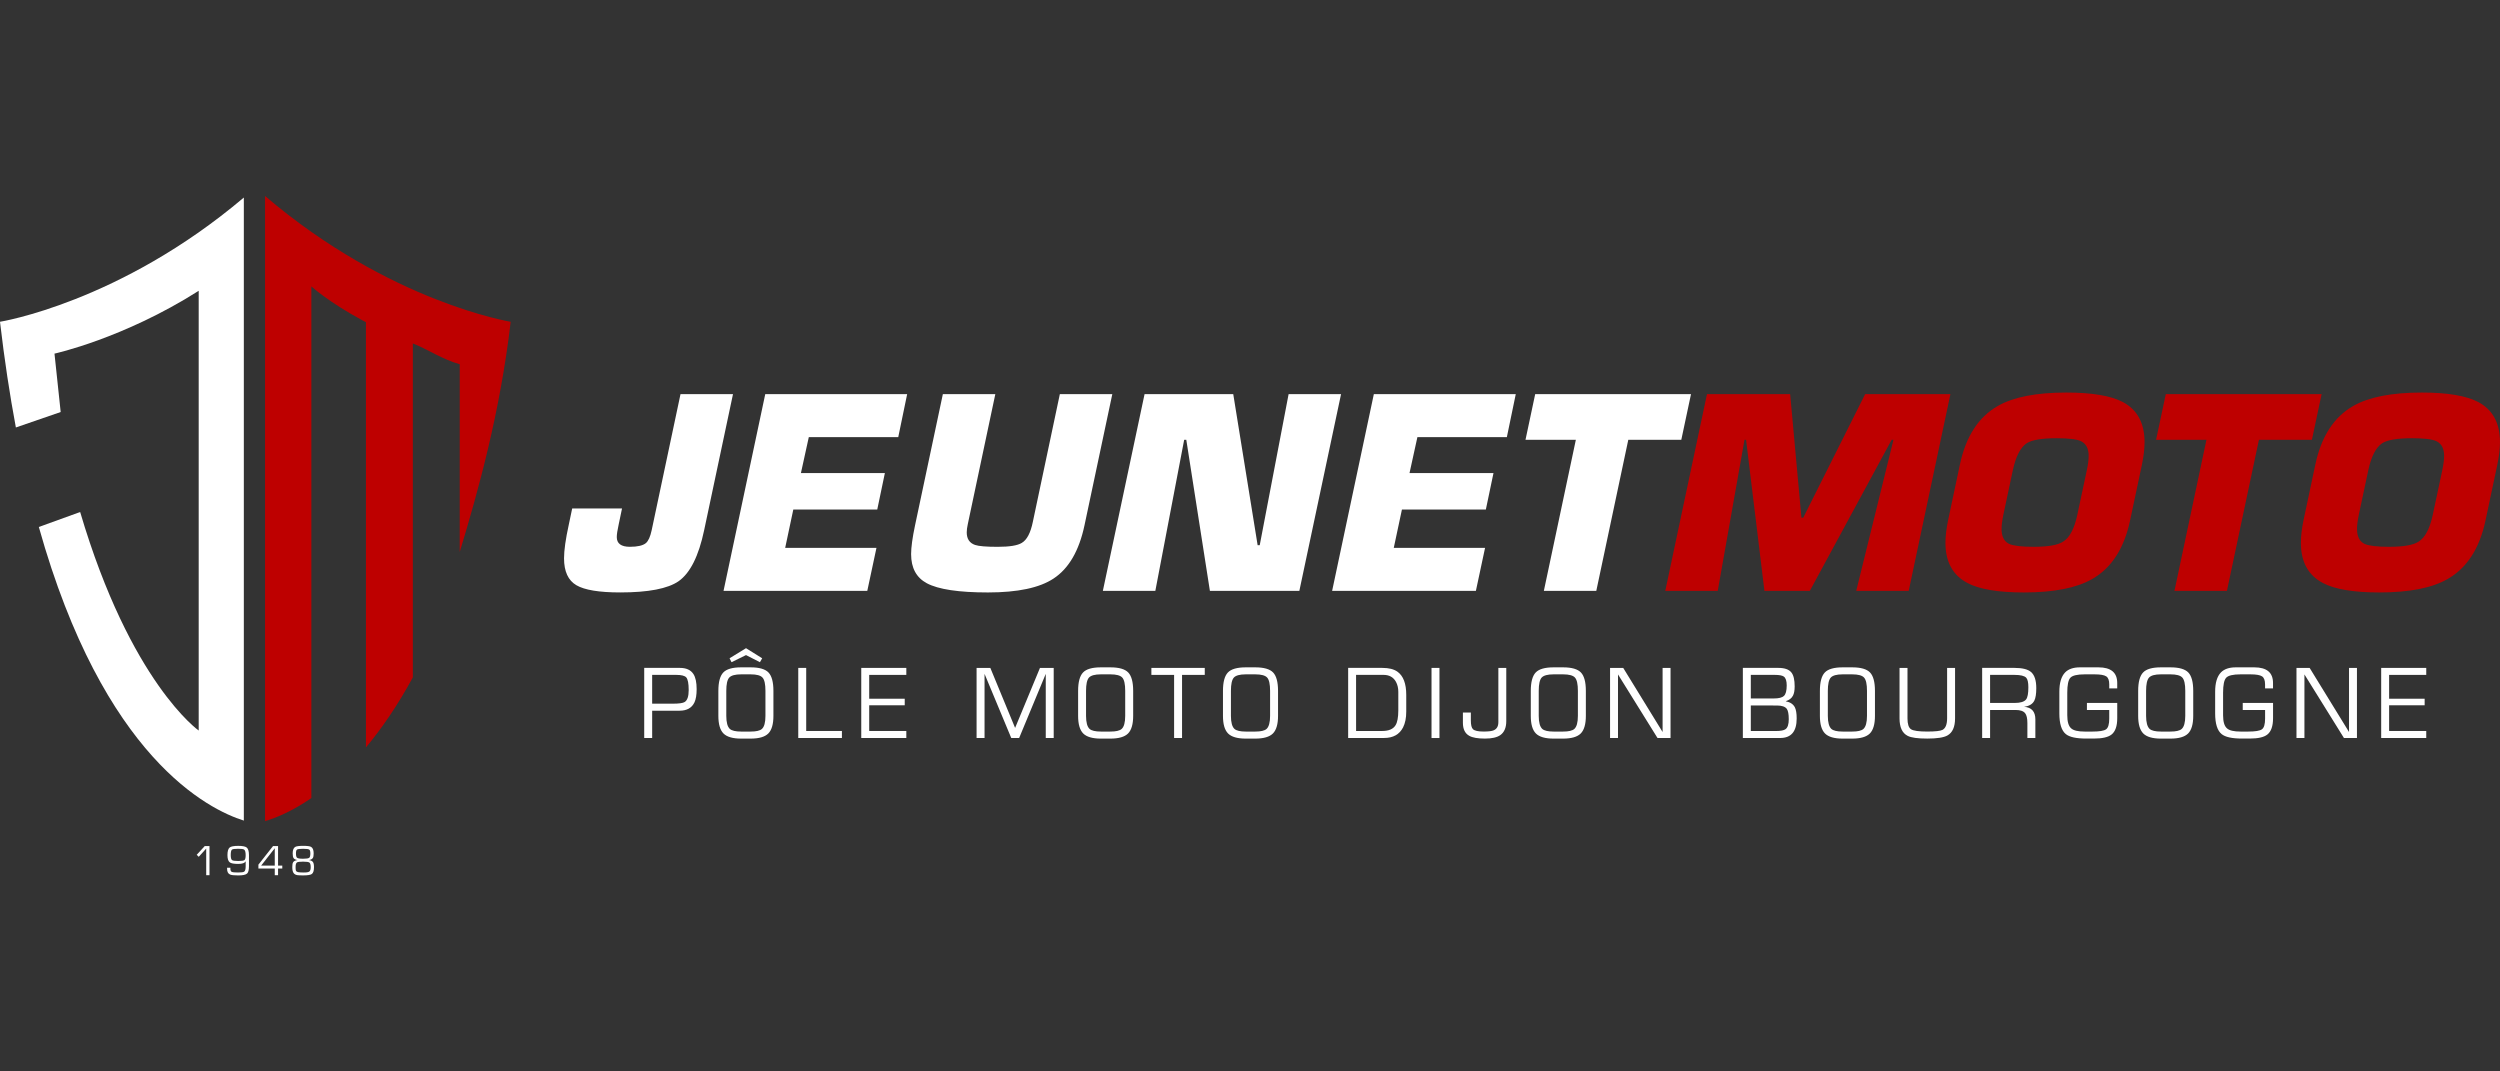
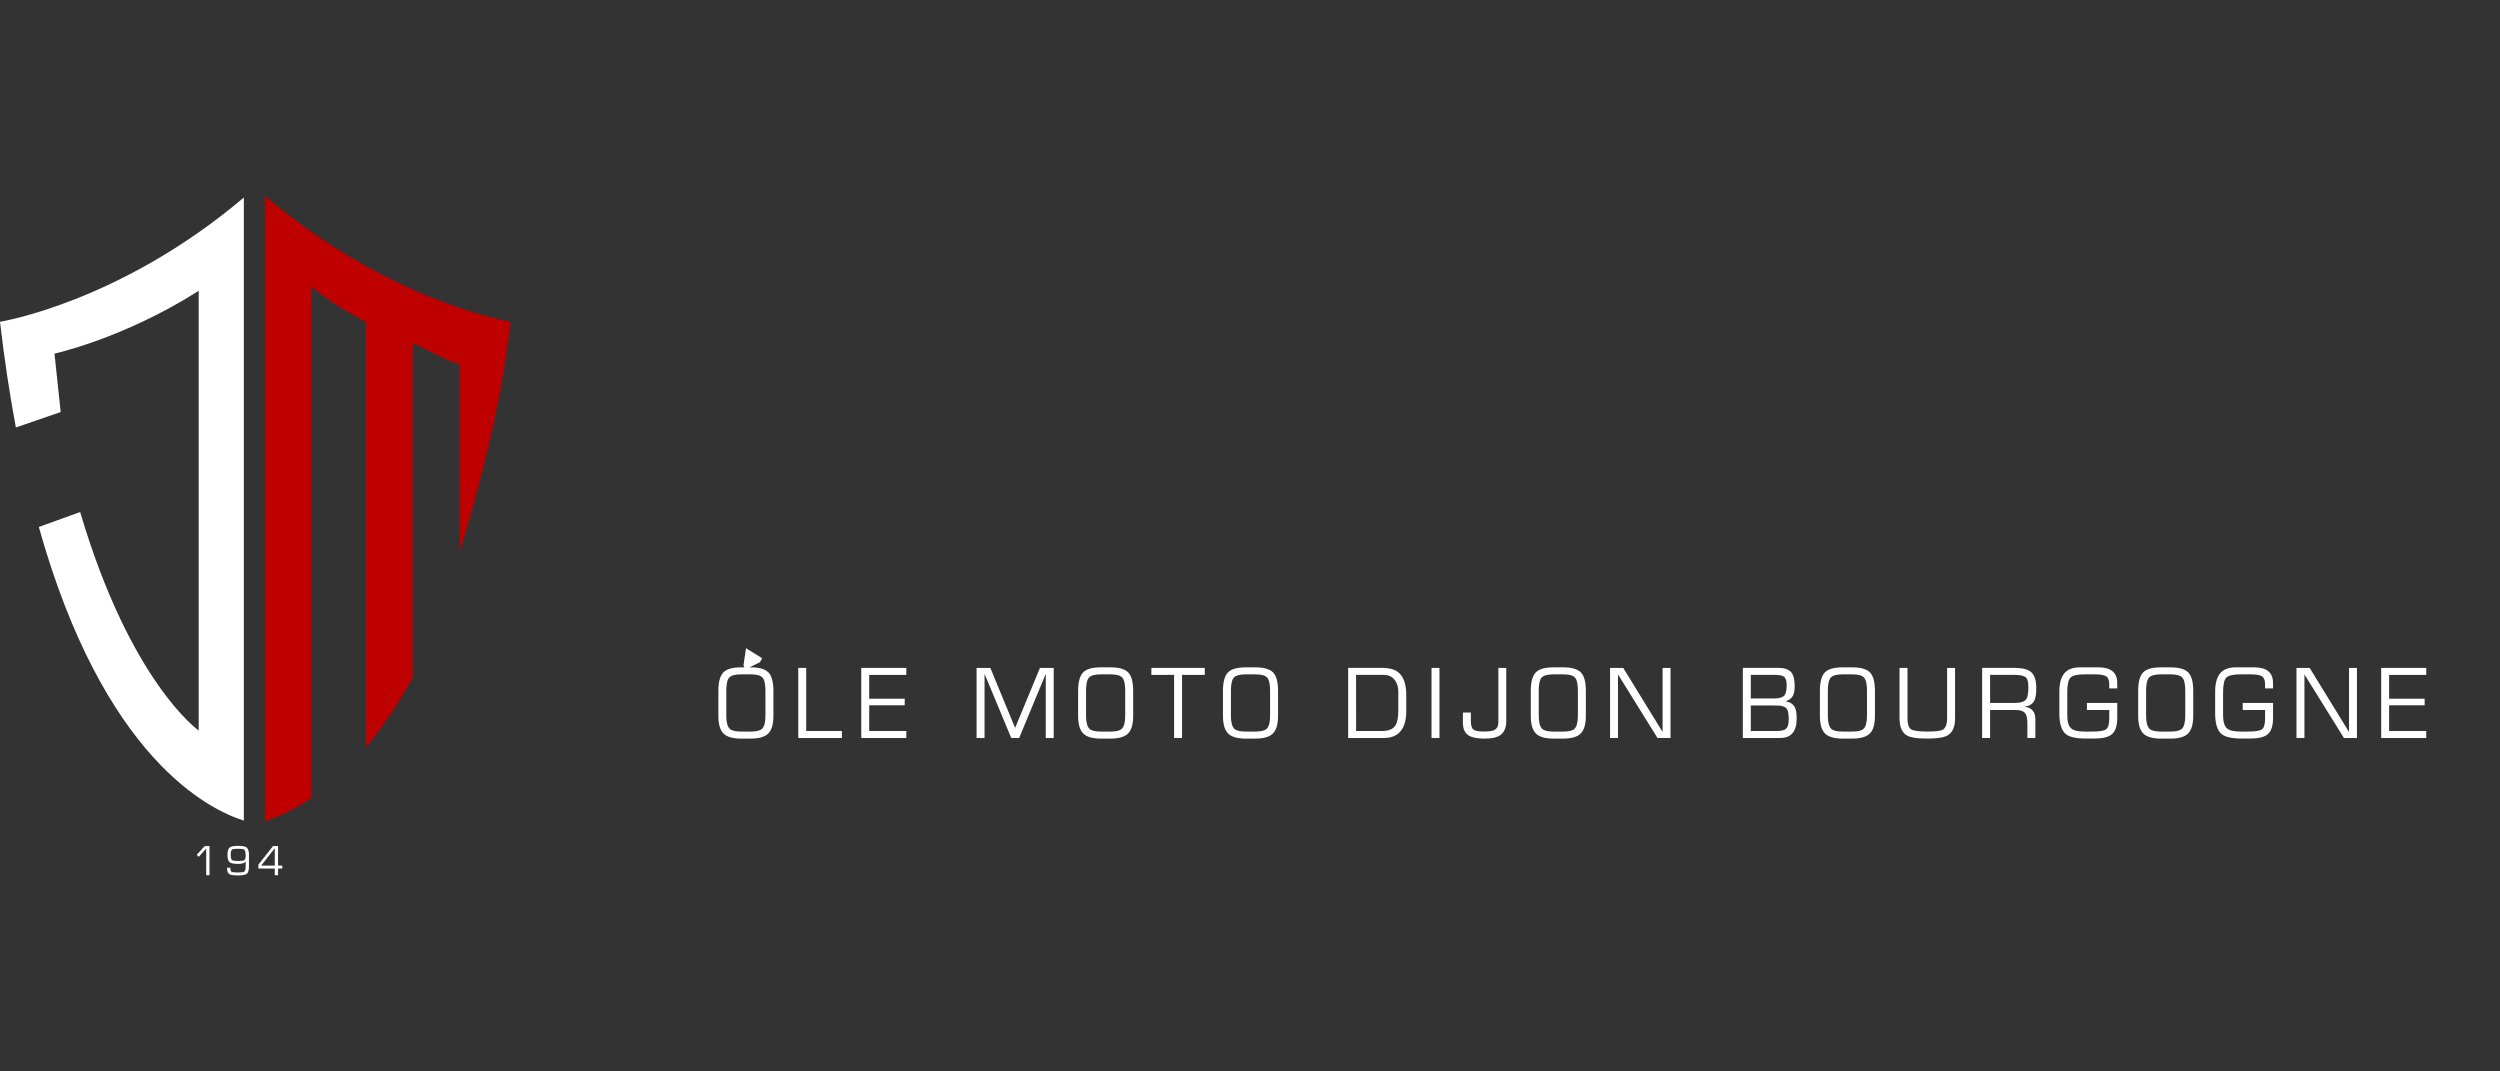
<svg xmlns="http://www.w3.org/2000/svg" version="1.1" id="Layer_2_copy" x="0px" y="0px" width="210px" height="90px" viewBox="0 0 210 90" enable-background="new 0 0 210 90" xml:space="preserve">
  <rect x="0" y="0" width="210" height="90" fill="#333333" stroke="none" />
  <path fill="#FFFFFF" d="M6.733,43.009l-3.472,1.257c5.44,19.408,14.273,23.74,17.221,24.664V16.594C10.052,25.421,0,27.029,0,27.029  c0.372,3.197,0.822,6.147,1.333,8.879l3.764-1.298l-0.52-4.905c0,0,5.797-1.264,12.114-5.277v36.938  C16.692,61.366,10.969,57.354,6.733,43.009" />
  <path fill="#BE0000" d="M22.266,16.466v52.509c0.829-0.244,2.209-0.783,3.888-1.936V24.057c0,0,1.421,1.301,4.272,2.842  c0.1,0.055,0.21,0.109,0.313,0.164V62.78c1.3-1.554,2.637-3.483,3.939-5.878V28.848c1.19,0.46,2.498,1.351,3.939,1.749v15.769  c1.549-5.102,3.397-11.76,4.28-19.336C42.898,27.029,32.75,25.403,22.266,16.466" />
-   <path fill="#FFFFFF" d="M57.163,33.106h4.409l-2.425,11.437c-0.455,2.16-1.167,3.585-2.136,4.273  c-0.911,0.634-2.55,0.949-4.914,0.949c-1.763,0-2.99-0.201-3.681-0.606c-0.69-0.404-1.037-1.156-1.037-2.259  c0-0.674,0.133-1.615,0.397-2.82l0.287-1.366h4.186l-0.285,1.366c-0.104,0.472-0.155,0.816-0.155,1.036  c0,0.543,0.367,0.815,1.102,0.815c0.646,0,1.094-0.104,1.344-0.311c0.206-0.175,0.368-0.534,0.485-1.079L57.163,33.106z   M67.939,36.721l-0.662,3.019h7.052l-0.64,3.063h-7.052l-0.682,3.217h7.668l-0.771,3.613H60.777l3.504-16.526h11.92l-0.748,3.614  H67.939z M89.027,33.106h4.407l-2.336,11.018c-0.455,2.146-1.322,3.636-2.6,4.474c-1.176,0.779-3.012,1.168-5.509,1.168  c-2.454,0-4.164-0.256-5.133-0.771c-0.882-0.472-1.323-1.285-1.323-2.445c0-0.573,0.11-1.381,0.331-2.425L79.2,33.107h4.407  l-2.314,10.93c-0.058,0.265-0.087,0.493-0.087,0.684c0,0.543,0.234,0.896,0.704,1.056c0.309,0.104,0.94,0.156,1.896,0.156  c1,0,1.675-0.11,2.027-0.332c0.426-0.25,0.735-0.836,0.925-1.762L89.027,33.106z M99.471,36.941l-2.423,12.691H92.64l3.504-16.526  h7.449l2.048,12.692h0.176l2.426-12.692h4.406l-3.504,16.526h-7.514l-1.983-12.691H99.471z M119.061,36.721l-0.662,3.019h7.053  l-0.641,3.063h-7.049l-0.685,3.217h7.669l-0.771,3.613h-12.076l3.504-16.526h11.922l-0.749,3.614H119.061z M136.777,36.941  l-2.688,12.691h-4.405l2.688-12.691h-4.23l0.814-3.835h13.089l-0.815,3.835H136.777z" />
-   <path fill="#BE0000" d="M146.538,36.941l-2.248,12.691h-4.407l3.504-16.526h6.986l0.947,10.38h0.152l5.201-10.38h7.162  l-3.504,16.526h-4.408l3.129-12.691H158.9l-6.875,12.691h-3.813l-1.542-12.691H146.538z M170.007,49.766  c-2.159,0-3.739-0.265-4.737-0.793c-1.233-0.646-1.852-1.771-1.852-3.371c0-0.558,0.073-1.189,0.221-1.896l0.99-4.672  c0.499-2.364,1.564-4.01,3.195-4.937c1.309-0.748,3.226-1.123,5.752-1.123c2.145,0,3.723,0.265,4.736,0.794  c1.22,0.646,1.83,1.77,1.83,3.371c0,0.559-0.074,1.189-0.221,1.895l-0.992,4.672c-0.5,2.364-1.564,4.01-3.195,4.937  C174.428,49.391,172.518,49.766,170.007,49.766 M170.82,45.932c1.221,0,2.05-0.146,2.49-0.439c0.545-0.339,0.94-1.094,1.189-2.27  l0.794-3.725c0.103-0.485,0.154-0.89,0.154-1.212c0-0.617-0.222-1.028-0.661-1.233c-0.354-0.161-1.028-0.242-2.027-0.242  c-1.234,0-2.072,0.139-2.512,0.419c-0.529,0.352-0.918,1.107-1.169,2.269l-0.793,3.725c-0.103,0.499-0.154,0.902-0.154,1.211  c0,0.633,0.214,1.051,0.64,1.255C169.141,45.852,169.823,45.932,170.82,45.932 M189.75,36.941l-2.688,12.691h-4.408l2.688-12.691  h-4.231l0.815-3.835h13.089l-0.814,3.835H189.75z M199.863,49.766c-2.16,0-3.739-0.265-4.737-0.793  c-1.233-0.646-1.851-1.771-1.851-3.371c0-0.558,0.072-1.189,0.22-1.896l0.991-4.672c0.498-2.364,1.563-4.01,3.195-4.937  c1.308-0.748,3.226-1.123,5.752-1.123c2.145,0,3.723,0.265,4.736,0.794c1.219,0.646,1.829,1.77,1.829,3.371  c0,0.559-0.074,1.189-0.222,1.895l-0.991,4.672c-0.499,2.364-1.563,4.01-3.195,4.937C204.285,49.391,202.375,49.766,199.863,49.766   M200.678,45.932c1.221,0,2.051-0.146,2.491-0.439c0.543-0.339,0.938-1.094,1.188-2.27l0.795-3.725  c0.102-0.485,0.154-0.89,0.154-1.212c0-0.617-0.222-1.028-0.662-1.233c-0.354-0.161-1.028-0.242-2.027-0.242  c-1.233,0-2.071,0.139-2.512,0.419c-0.528,0.352-0.918,1.107-1.168,2.269l-0.793,3.725c-0.104,0.499-0.154,0.902-0.154,1.211  c0,0.633,0.212,1.051,0.64,1.255C198.996,45.852,199.68,45.932,200.678,45.932" />
-   <path fill="#FFFFFF" d="M54.114,61.992v-5.889h3c0.529,0,0.905,0.17,1.13,0.511c0.184,0.28,0.274,0.706,0.274,1.271  c0,0.479-0.06,0.848-0.179,1.107c-0.221,0.471-0.64,0.707-1.257,0.707h-2.3v2.293H54.114z M56.822,56.691h-2.041v2.418h1.728  c0.523,0,0.857-0.047,1.004-0.141c0.226-0.142,0.337-0.474,0.337-0.996c0-0.552-0.067-0.906-0.204-1.07  C57.521,56.764,57.247,56.691,56.822,56.691" />
-   <path fill="#FFFFFF" d="M62.257,56.057h0.793c0.729,0,1.23,0.145,1.504,0.433c0.274,0.288,0.413,0.804,0.413,1.547v2.097  c0,0.696-0.143,1.188-0.428,1.477c-0.287,0.287-0.782,0.432-1.489,0.432h-0.793c-0.707,0-1.202-0.145-1.487-0.432  c-0.285-0.289-0.428-0.779-0.428-1.477v-2.097c0-0.743,0.138-1.259,0.413-1.547C61.029,56.2,61.53,56.057,62.257,56.057   M63.05,56.645h-0.793c-0.501,0-0.835,0.092-1.001,0.271c-0.164,0.182-0.247,0.554-0.247,1.119v2.097c0,0.55,0.1,0.916,0.299,1.099  c0.167,0.146,0.483,0.221,0.949,0.221h0.793c0.466,0,0.784-0.073,0.951-0.221c0.2-0.183,0.297-0.549,0.297-1.099v-2.097  c0-0.565-0.081-0.938-0.247-1.119C63.887,56.734,63.553,56.645,63.05,56.645 M62.665,54.447l1.358,0.848l-0.188,0.33l-1.17-0.598  l-1.216,0.598l-0.166-0.33L62.665,54.447z" />
+   <path fill="#FFFFFF" d="M62.257,56.057h0.793c0.729,0,1.23,0.145,1.504,0.433c0.274,0.288,0.413,0.804,0.413,1.547v2.097  c0,0.696-0.143,1.188-0.428,1.477c-0.287,0.287-0.782,0.432-1.489,0.432h-0.793c-0.707,0-1.202-0.145-1.487-0.432  c-0.285-0.289-0.428-0.779-0.428-1.477v-2.097c0-0.743,0.138-1.259,0.413-1.547C61.029,56.2,61.53,56.057,62.257,56.057   M63.05,56.645h-0.793c-0.501,0-0.835,0.092-1.001,0.271c-0.164,0.182-0.247,0.554-0.247,1.119v2.097c0,0.55,0.1,0.916,0.299,1.099  c0.167,0.146,0.483,0.221,0.949,0.221h0.793c0.466,0,0.784-0.073,0.951-0.221c0.2-0.183,0.297-0.549,0.297-1.099v-2.097  c0-0.565-0.081-0.938-0.247-1.119C63.887,56.734,63.553,56.645,63.05,56.645 M62.665,54.447l1.358,0.848l-0.188,0.33l-1.216,0.598l-0.166-0.33L62.665,54.447z" />
  <polygon fill="#FFFFFF" points="67.721,56.104 67.721,61.402 70.72,61.402 70.72,61.992 67.054,61.992 67.054,56.104 " />
  <polygon fill="#FFFFFF" points="73.013,56.691 73.013,58.693 75.997,58.693 75.997,59.244 73.013,59.244 73.013,61.402   76.131,61.402 76.131,61.992 72.346,61.992 72.346,56.104 76.131,56.104 76.131,56.691 " />
  <polygon fill="#FFFFFF" points="85.608,61.992 84.945,61.992 82.702,56.605 82.702,61.992 82.033,61.992 82.033,56.104   83.188,56.104 85.269,61.145 87.357,56.104 88.511,56.104 88.511,61.992 87.844,61.992 87.844,56.605 " />
  <path fill="#FFFFFF" d="M92.476,56.057h0.793c0.729,0,1.23,0.145,1.504,0.433s0.413,0.804,0.413,1.547v2.097  c0,0.696-0.143,1.188-0.428,1.477c-0.287,0.287-0.782,0.432-1.489,0.432h-0.793c-0.707,0-1.202-0.145-1.487-0.432  c-0.285-0.289-0.428-0.779-0.428-1.477v-2.097c0-0.743,0.138-1.259,0.413-1.547C91.248,56.2,91.75,56.057,92.476,56.057   M93.269,56.645h-0.793c-0.501,0-0.835,0.092-1.001,0.271c-0.164,0.182-0.247,0.554-0.247,1.119v2.097c0,0.55,0.1,0.915,0.299,1.099  c0.167,0.146,0.483,0.221,0.949,0.221h0.793c0.466,0,0.784-0.073,0.951-0.221c0.2-0.184,0.298-0.549,0.298-1.099v-2.097  c0-0.565-0.082-0.938-0.247-1.119S93.772,56.645,93.269,56.645" />
  <polygon fill="#FFFFFF" points="99.292,56.691 99.292,61.992 98.625,61.992 98.625,56.691 96.716,56.691 96.716,56.104   101.2,56.104 101.2,56.691 " />
  <path fill="#FFFFFF" d="M104.646,56.057h0.793c0.729,0,1.23,0.145,1.504,0.433c0.273,0.288,0.412,0.804,0.412,1.547v2.097  c0,0.696-0.144,1.188-0.429,1.477c-0.286,0.287-0.78,0.432-1.489,0.432h-0.793c-0.707,0-1.202-0.145-1.487-0.432  c-0.285-0.289-0.428-0.779-0.428-1.477v-2.097c0-0.743,0.138-1.259,0.413-1.547C103.418,56.2,103.919,56.057,104.646,56.057   M105.439,56.645h-0.793c-0.501,0-0.835,0.092-1.001,0.271c-0.164,0.182-0.247,0.554-0.247,1.119v2.097  c0,0.55,0.1,0.915,0.299,1.099c0.167,0.146,0.482,0.221,0.949,0.221h0.793c0.465,0,0.784-0.073,0.952-0.221  c0.198-0.184,0.297-0.549,0.297-1.099v-2.097c0-0.565-0.082-0.938-0.246-1.119C106.275,56.734,105.941,56.645,105.439,56.645" />
  <path fill="#FFFFFF" d="M113.245,61.992v-5.889h2.864c0.555,0,0.98,0.106,1.279,0.321c0.492,0.351,0.737,0.999,0.737,1.947v1.403  c0,0.535-0.089,0.978-0.267,1.328c-0.305,0.592-0.834,0.888-1.594,0.888L113.245,61.992L113.245,61.992z M113.912,61.402h2.197  c0.543,0,0.916-0.158,1.115-0.479c0.156-0.247,0.234-0.669,0.234-1.265v-1.548c0-0.31-0.064-0.586-0.195-0.831  c-0.216-0.394-0.563-0.589-1.045-0.589h-2.308L113.912,61.402L113.912,61.402z" />
  <rect x="120.248" y="56.104" fill="#FFFFFF" width="0.667" height="5.89" />
  <path fill="#FFFFFF" d="M125.859,56.104h0.668v4.467c0,0.552-0.168,0.943-0.502,1.179c-0.276,0.194-0.707,0.291-1.287,0.291  c-0.604,0-1.04-0.076-1.313-0.229c-0.361-0.196-0.541-0.563-0.541-1.099V59.85h0.667v0.666c0,0.377,0.06,0.625,0.181,0.738  c0.136,0.131,0.433,0.196,0.888,0.196c0.407,0,0.69-0.033,0.848-0.103c0.263-0.111,0.394-0.338,0.394-0.683v-4.562H125.859z" />
  <path fill="#FFFFFF" d="M130.502,56.057h0.793c0.729,0,1.229,0.145,1.504,0.433s0.413,0.804,0.413,1.547v2.097  c0,0.696-0.144,1.188-0.429,1.477c-0.286,0.287-0.781,0.432-1.488,0.432h-0.793c-0.707,0-1.202-0.145-1.488-0.432  c-0.285-0.289-0.428-0.779-0.428-1.477v-2.097c0-0.743,0.139-1.259,0.412-1.547C129.273,56.2,129.773,56.057,130.502,56.057   M131.295,56.645h-0.793c-0.502,0-0.836,0.092-1.002,0.271c-0.163,0.182-0.246,0.554-0.246,1.119v2.097  c0,0.55,0.1,0.915,0.299,1.099c0.168,0.146,0.482,0.221,0.949,0.221h0.793c0.467,0,0.783-0.073,0.95-0.221  c0.2-0.184,0.298-0.549,0.298-1.099v-2.097c0-0.565-0.081-0.938-0.247-1.119C132.132,56.734,131.798,56.645,131.295,56.645" />
  <polygon fill="#FFFFFF" points="140.325,56.104 140.325,61.992 139.23,61.992 135.912,56.652 135.912,61.992 135.245,61.992   135.245,56.104 136.35,56.104 139.658,61.489 139.658,56.104 " />
  <path fill="#FFFFFF" d="M149.534,61.992H146.4v-5.889h2.983c0.529,0,0.896,0.129,1.101,0.393c0.179,0.229,0.268,0.617,0.268,1.162  c0,0.341-0.048,0.6-0.143,0.777c-0.109,0.215-0.31,0.367-0.596,0.463v0.016c0.359,0.063,0.611,0.229,0.754,0.496  c0.104,0.208,0.154,0.521,0.154,0.939C150.923,61.443,150.46,61.992,149.534,61.992 M147.068,56.691v1.979h1.938  c0.414,0,0.696-0.071,0.849-0.217c0.151-0.144,0.229-0.438,0.229-0.884c0-0.371-0.08-0.616-0.243-0.737  c-0.126-0.093-0.381-0.142-0.763-0.142H147.068z M147.068,59.26v2.145h2.113c0.402,0,0.672-0.053,0.807-0.157  c0.179-0.131,0.268-0.409,0.268-0.832c0-0.425-0.055-0.715-0.164-0.871c-0.141-0.188-0.418-0.283-0.832-0.283L147.068,59.26  L147.068,59.26z" />
  <path fill="#FFFFFF" d="M154.786,56.057h0.793c0.729,0,1.229,0.145,1.505,0.433c0.273,0.288,0.412,0.804,0.412,1.547v2.097  c0,0.696-0.143,1.188-0.428,1.477c-0.287,0.287-0.782,0.432-1.489,0.432h-0.793c-0.707,0-1.202-0.145-1.487-0.432  c-0.285-0.289-0.428-0.779-0.428-1.477v-2.097c0-0.743,0.138-1.259,0.412-1.547C153.557,56.201,154.061,56.057,154.786,56.057   M155.579,56.645h-0.793c-0.501,0-0.836,0.092-1.001,0.271c-0.164,0.182-0.247,0.554-0.247,1.119v2.097  c0,0.55,0.101,0.915,0.299,1.099c0.168,0.146,0.483,0.221,0.949,0.221h0.793c0.466,0,0.782-0.073,0.95-0.221  c0.199-0.184,0.298-0.549,0.298-1.099v-2.097c0-0.565-0.081-0.938-0.247-1.119C156.416,56.734,156.082,56.645,155.579,56.645" />
  <path fill="#FFFFFF" d="M163.557,56.104h0.668v4.24c0,0.723-0.216,1.2-0.646,1.438c-0.308,0.172-0.871,0.259-1.688,0.259  c-0.805,0-1.354-0.076-1.647-0.229c-0.455-0.229-0.683-0.719-0.683-1.467v-4.24h0.668v4.24c0,0.475,0.098,0.778,0.293,0.91  c0.196,0.131,0.653,0.196,1.369,0.196c0.672,0,1.098-0.048,1.281-0.142c0.256-0.137,0.385-0.459,0.385-0.966V56.104L163.557,56.104z  " />
  <path fill="#FFFFFF" d="M167.168,59.637v2.355h-0.667v-5.889h2.717c0.66,0,1.123,0.115,1.39,0.347  c0.293,0.253,0.44,0.705,0.44,1.356c0,0.484-0.056,0.834-0.166,1.051c-0.146,0.287-0.435,0.459-0.862,0.513  c0.633,0.047,0.951,0.399,0.951,1.06v1.563h-0.67v-1.249c0-0.396-0.063-0.675-0.188-0.832c-0.146-0.183-0.413-0.274-0.801-0.274  H167.168z M167.168,59.048h2.059c0.492,0,0.813-0.1,0.967-0.3c0.125-0.16,0.188-0.501,0.188-1.02c0-0.408-0.063-0.676-0.182-0.801  c-0.151-0.158-0.477-0.236-0.975-0.236h-2.058L167.168,59.048L167.168,59.048z" />
  <path fill="#FFFFFF" d="M175.303,59.048h2.545v1.28c0,0.664-0.16,1.122-0.479,1.374c-0.282,0.224-0.774,0.337-1.476,0.337h-0.645  c-0.844,0-1.417-0.125-1.721-0.377c-0.36-0.293-0.541-0.871-0.541-1.735v-1.821c0-0.748,0.162-1.289,0.488-1.625  c0.277-0.282,0.692-0.424,1.243-0.424h1.552c1.051,0,1.578,0.438,1.578,1.312v0.455h-0.67v-0.337c0-0.336-0.084-0.56-0.252-0.672  c-0.169-0.112-0.494-0.17-0.979-0.17h-0.827c-0.632,0-1.034,0.097-1.207,0.285c-0.175,0.187-0.261,0.605-0.261,1.256v1.893  c0,0.549,0.109,0.918,0.33,1.105c0.199,0.18,0.58,0.268,1.146,0.268h0.629c0.598,0,0.98-0.064,1.157-0.192  c0.175-0.128,0.263-0.425,0.263-0.892v-0.729h-1.876L175.303,59.048L175.303,59.048z" />
  <path fill="#FFFFFF" d="M181.52,56.057h0.793c0.729,0,1.23,0.145,1.506,0.433c0.274,0.288,0.412,0.804,0.412,1.547v2.097  c0,0.696-0.144,1.188-0.428,1.477c-0.287,0.287-0.783,0.432-1.49,0.432h-0.793c-0.705,0-1.201-0.145-1.486-0.432  c-0.285-0.289-0.428-0.779-0.428-1.477v-2.097c0-0.743,0.138-1.259,0.412-1.547C180.291,56.2,180.793,56.057,181.52,56.057   M182.313,56.645h-0.793c-0.5,0-0.834,0.092-1,0.271c-0.164,0.182-0.248,0.554-0.248,1.119v2.097c0,0.55,0.101,0.915,0.299,1.099  c0.168,0.146,0.484,0.221,0.949,0.221h0.793c0.467,0,0.785-0.073,0.951-0.221c0.199-0.184,0.299-0.549,0.299-1.099v-2.097  c0-0.565-0.082-0.938-0.248-1.119C183.15,56.734,182.814,56.645,182.313,56.645" />
  <path fill="#FFFFFF" d="M188.393,59.048h2.543v1.28c0,0.664-0.16,1.122-0.479,1.374c-0.282,0.224-0.773,0.337-1.477,0.337h-0.645  c-0.843,0-1.416-0.125-1.719-0.377c-0.361-0.293-0.543-0.871-0.543-1.735v-1.821c0-0.748,0.162-1.289,0.488-1.625  c0.277-0.282,0.693-0.424,1.244-0.424h1.553c1.051,0,1.576,0.438,1.576,1.312v0.455h-0.668v-0.337c0-0.336-0.086-0.56-0.252-0.672  c-0.17-0.112-0.496-0.17-0.979-0.17h-0.828c-0.63,0-1.033,0.097-1.207,0.285c-0.173,0.187-0.261,0.605-0.261,1.256v1.893  c0,0.549,0.109,0.918,0.332,1.105c0.197,0.18,0.578,0.268,1.145,0.268h0.629c0.598,0,0.981-0.064,1.158-0.192  c0.176-0.128,0.264-0.425,0.264-0.892v-0.729h-1.877v-0.591H188.393z" />
  <polygon fill="#FFFFFF" points="197.984,56.104 197.984,61.992 196.891,61.992 193.572,56.652 193.572,61.992 192.904,61.992   192.904,56.104 194.009,56.104 197.318,61.489 197.318,56.104 " />
  <polygon fill="#FFFFFF" points="200.686,56.691 200.686,58.693 203.67,58.693 203.67,59.244 200.686,59.244 200.686,61.402   203.805,61.402 203.805,61.992 200.02,61.992 200.02,56.104 203.805,56.104 203.805,56.691 " />
  <polygon fill="#FFFFFF" points="17.597,71.072 17.597,73.516 17.321,73.516 17.321,71.281 16.695,71.971 16.522,71.805   17.197,71.072 " />
  <path fill="#FFFFFF" d="M19.076,72.982v-0.09h0.277v0.09c0,0.138,0.042,0.224,0.124,0.259c0.074,0.032,0.251,0.049,0.531,0.049  c0.271,0,0.441-0.024,0.508-0.075c0.08-0.059,0.12-0.209,0.12-0.451v-0.408L20.63,72.35c-0.065,0.146-0.273,0.219-0.622,0.219  c-0.356,0-0.591-0.043-0.703-0.129c-0.132-0.094-0.199-0.299-0.199-0.61c0-0.326,0.062-0.539,0.186-0.64  c0.113-0.09,0.352-0.137,0.716-0.137c0.358,0,0.596,0.047,0.713,0.137c0.128,0.104,0.192,0.314,0.192,0.64v0.935  c0,0.314-0.053,0.521-0.16,0.615c-0.115,0.104-0.363,0.156-0.746,0.156c-0.341,0-0.568-0.024-0.68-0.075  C19.159,73.389,19.076,73.229,19.076,72.982 M20.007,72.323c0.284,0,0.46-0.025,0.527-0.077c0.067-0.051,0.101-0.189,0.101-0.418  c0-0.245-0.043-0.398-0.13-0.463c-0.067-0.045-0.233-0.068-0.498-0.068c-0.287,0-0.46,0.023-0.521,0.071  c-0.07,0.055-0.104,0.208-0.104,0.46c0,0.227,0.037,0.365,0.11,0.42C19.56,72.298,19.731,72.323,20.007,72.323" />
  <path fill="#FFFFFF" d="M23.357,71.072v1.641h0.355v0.244h-0.355v0.559H23.08v-0.559h-1.374v-0.328l1.228-1.557H23.357z   M23.08,72.713v-1.461l-1.146,1.461H23.08z" />
-   <path fill="#FFFFFF" d="M24.975,72.248v-0.007c-0.16-0.027-0.267-0.083-0.318-0.166c-0.048-0.072-0.072-0.201-0.072-0.392  c0-0.279,0.072-0.461,0.215-0.543c0.104-0.06,0.326-0.089,0.664-0.089c0.337,0,0.558,0.028,0.662,0.085  c0.147,0.082,0.221,0.266,0.221,0.547c0,0.178-0.021,0.303-0.062,0.375c-0.052,0.096-0.161,0.157-0.326,0.186v0.004  c0.163,0.025,0.273,0.081,0.33,0.166c0.058,0.085,0.086,0.227,0.086,0.427c0,0.3-0.063,0.492-0.189,0.58  c-0.11,0.075-0.352,0.113-0.723,0.113c-0.243,0-0.407-0.009-0.495-0.022c-0.143-0.027-0.246-0.088-0.309-0.18  c-0.072-0.104-0.107-0.268-0.107-0.491c0-0.196,0.021-0.332,0.065-0.403C24.673,72.339,24.793,72.275,24.975,72.248 M24.829,72.841  c0,0.144,0.009,0.239,0.029,0.29c0.026,0.063,0.083,0.104,0.172,0.127c0.078,0.018,0.222,0.027,0.433,0.032  c0.267,0.005,0.44-0.021,0.518-0.078c0.078-0.057,0.118-0.18,0.118-0.371c0-0.204-0.037-0.332-0.107-0.385  c-0.072-0.052-0.248-0.078-0.528-0.078c-0.279,0-0.453,0.022-0.521,0.067C24.867,72.499,24.829,72.63,24.829,72.841 M24.861,71.686  c0,0.192,0.031,0.314,0.091,0.363c0.07,0.059,0.24,0.085,0.511,0.085c0.274,0,0.444-0.026,0.512-0.081  c0.063-0.048,0.095-0.171,0.095-0.367c0-0.172-0.031-0.277-0.092-0.319c-0.067-0.046-0.238-0.068-0.515-0.068  c-0.278,0-0.447,0.021-0.509,0.063C24.892,71.4,24.861,71.509,24.861,71.686" />
</svg>